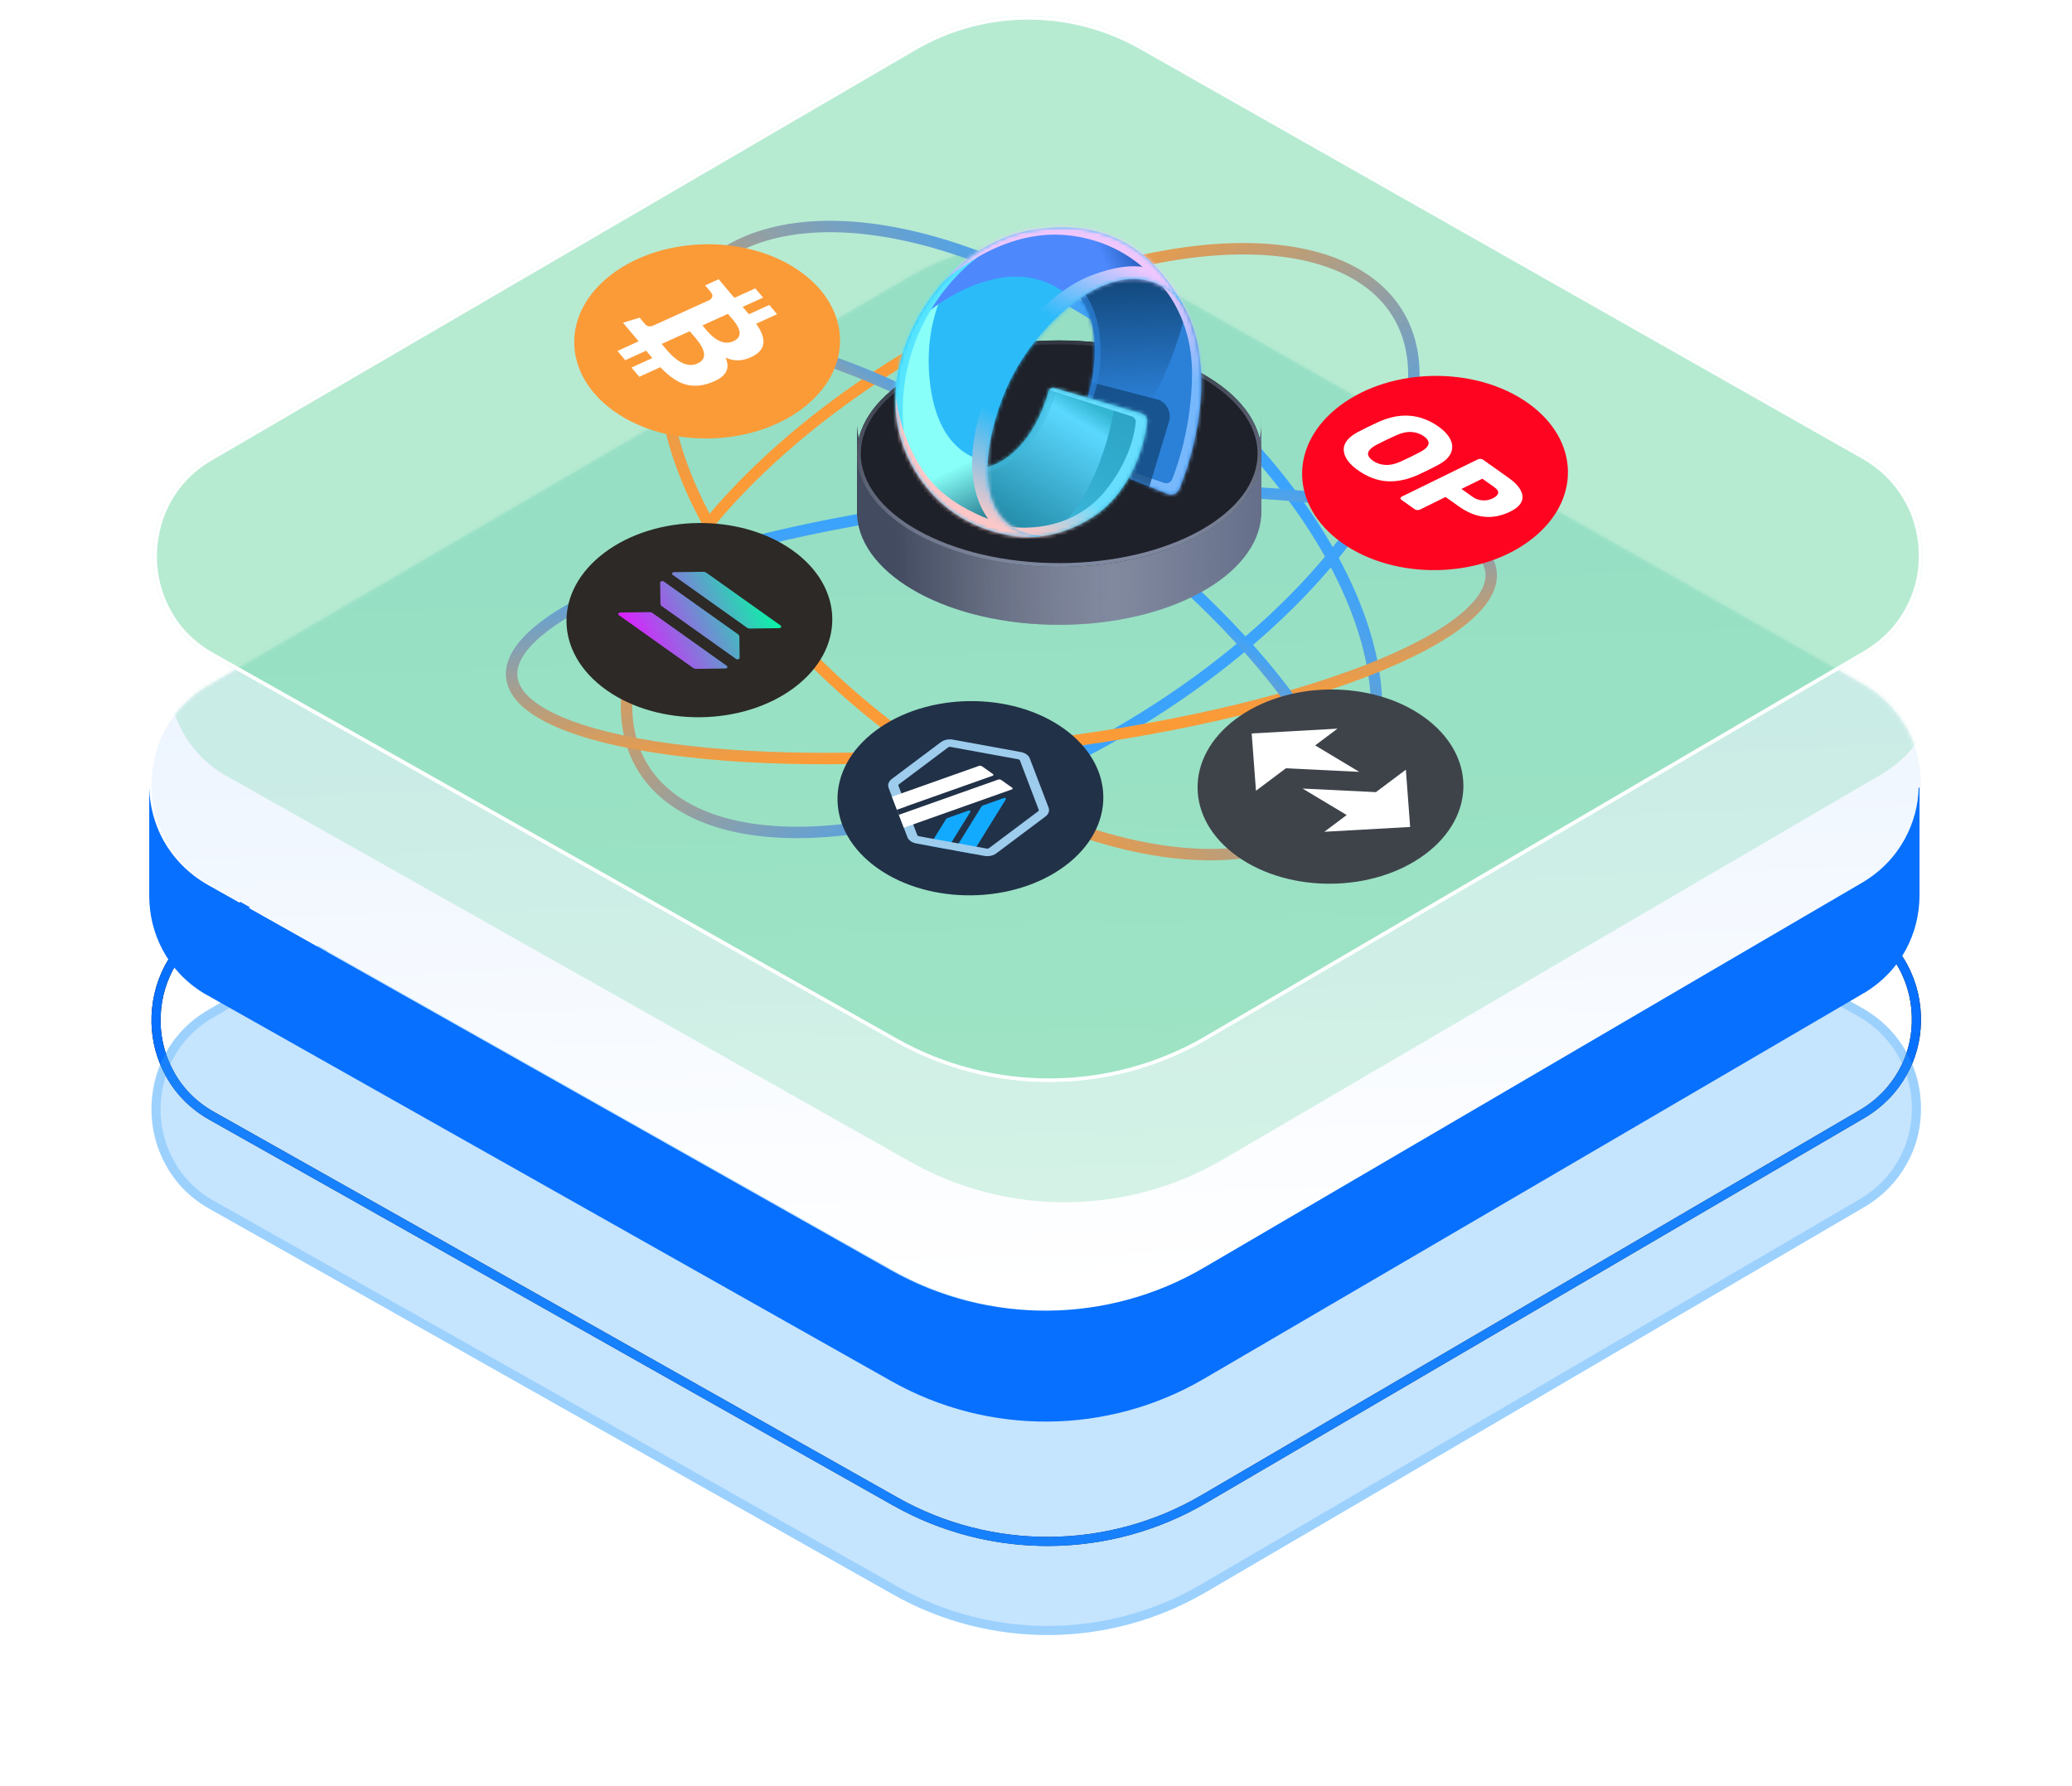
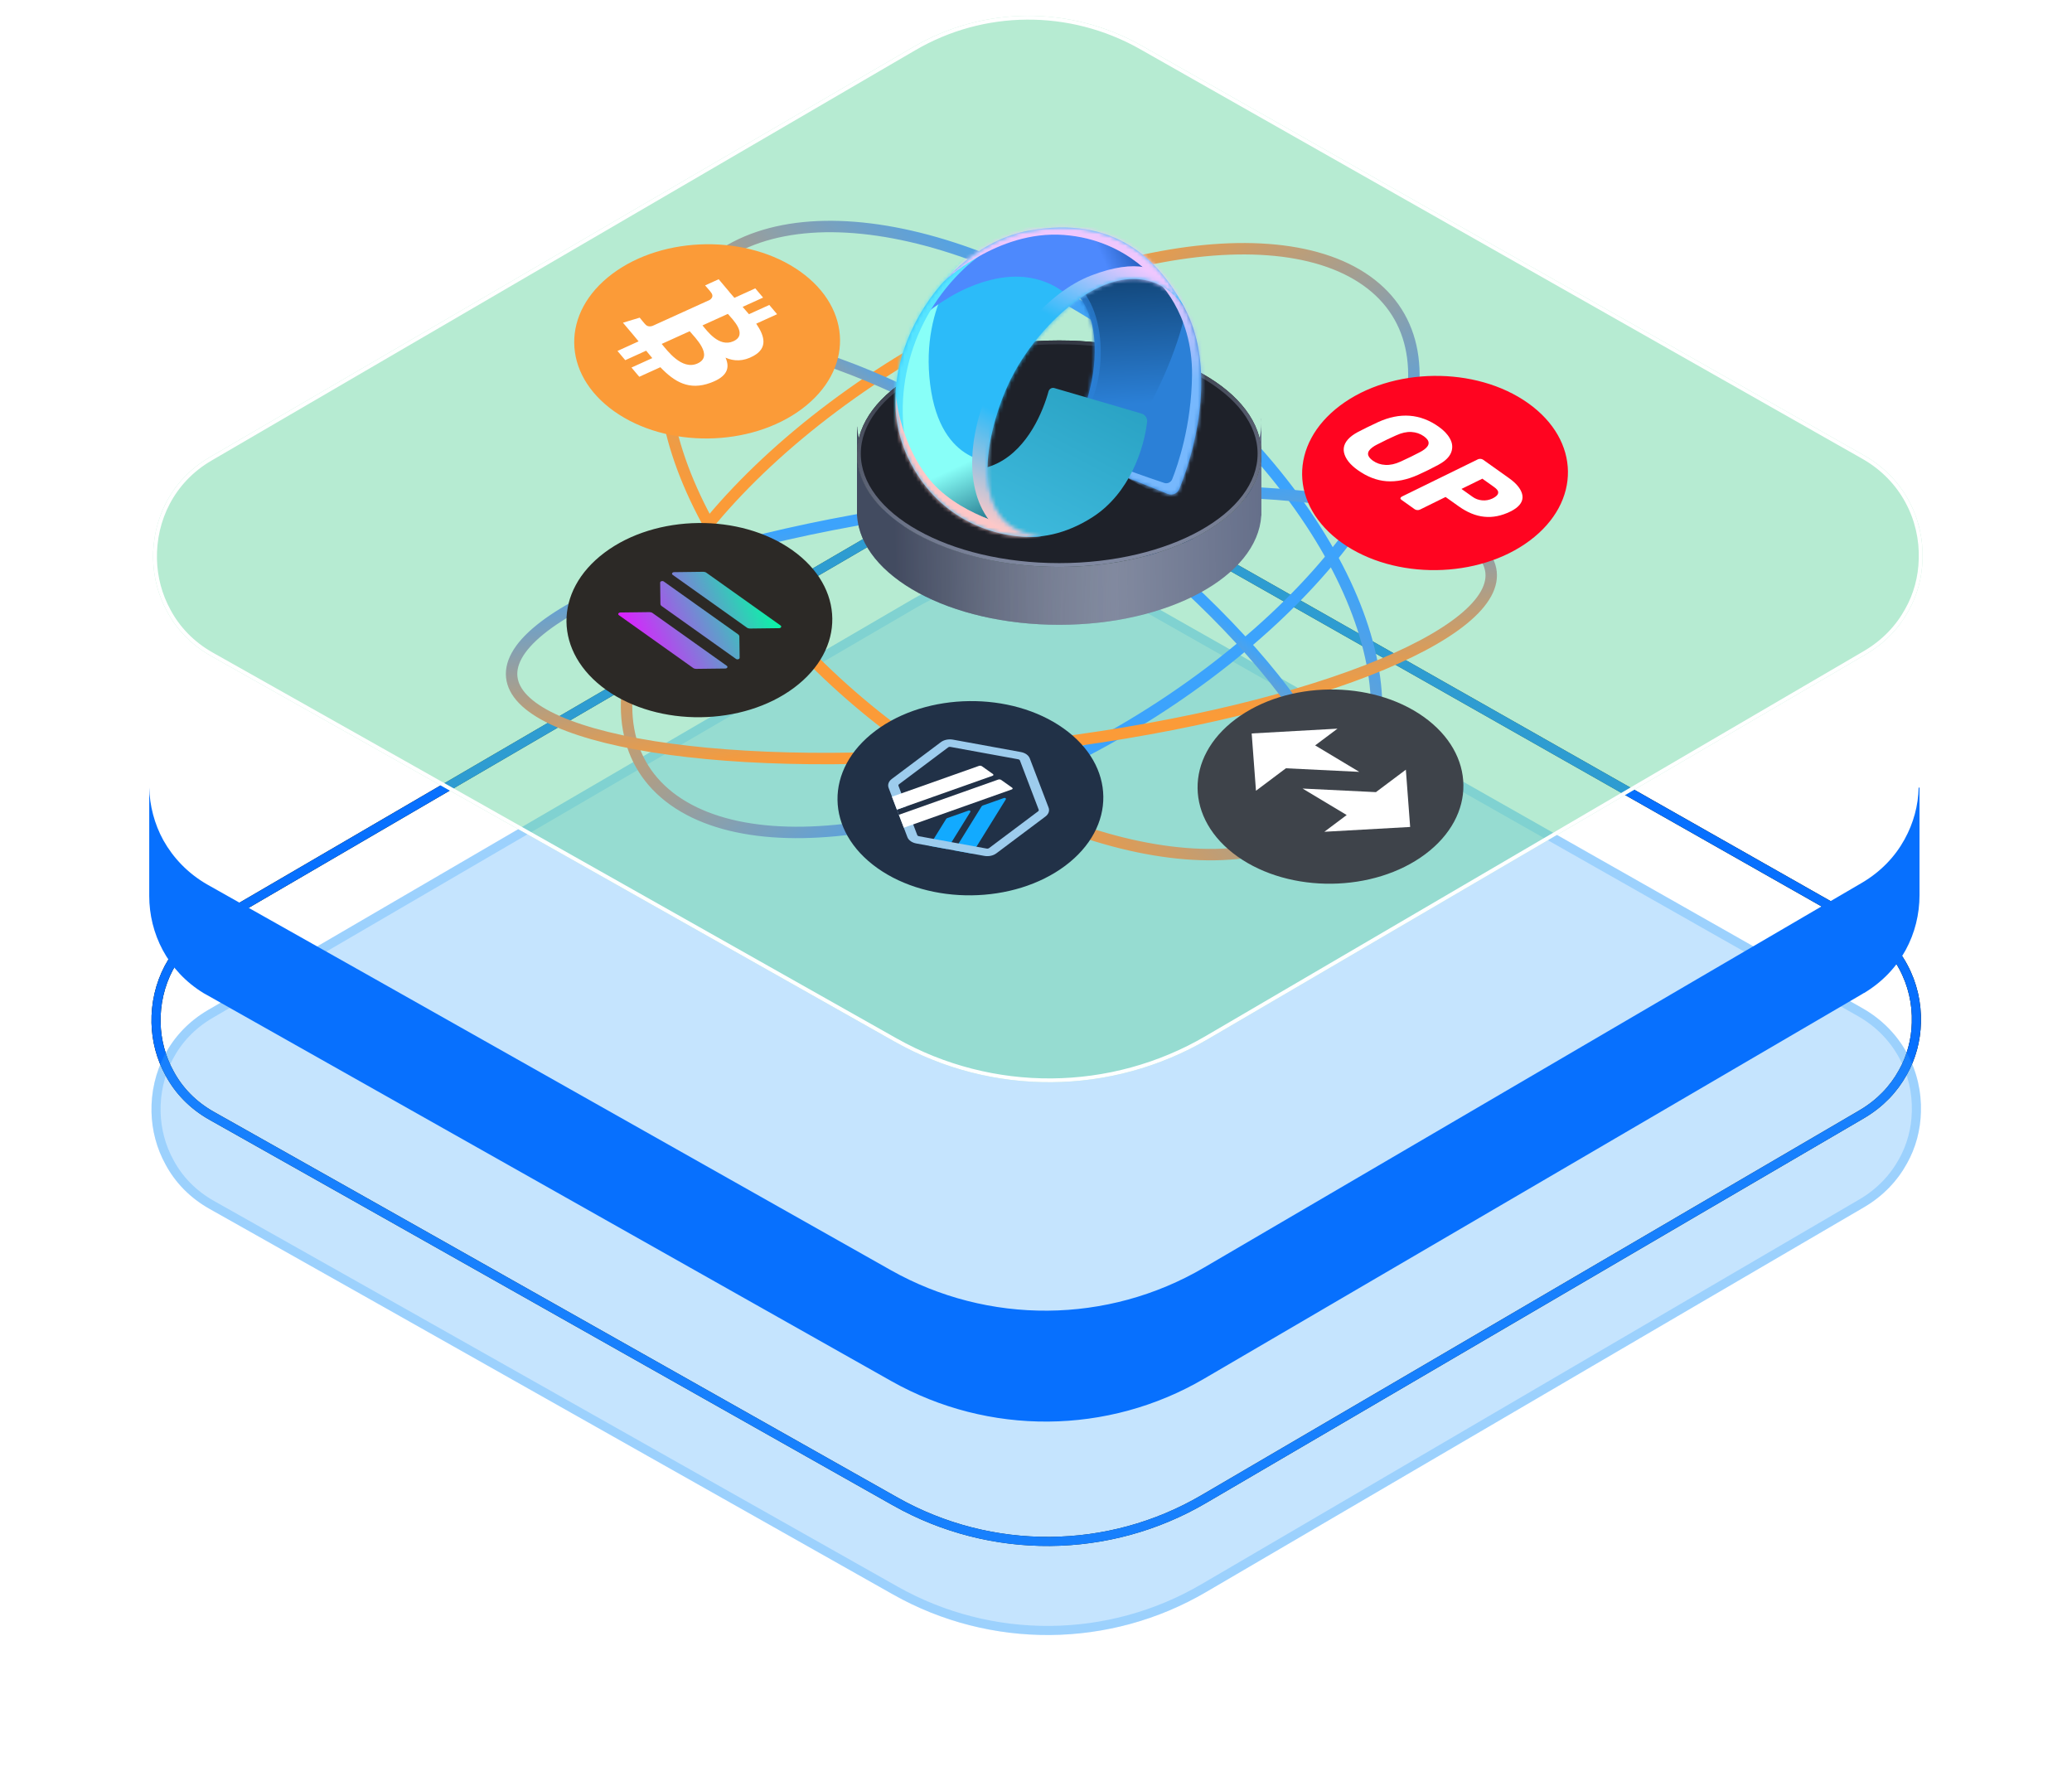
<svg xmlns="http://www.w3.org/2000/svg" width="544" height="469" viewBox="0 0 544 469" fill="none">
  <g filter="url(#filter0_f_327_2665)">
    <path d="M503.138 291.915L503.138 291.925C503.03 296.46 501.842 300.988 499.583 304.967L499.579 304.974L499.575 304.981C497.206 309.29 493.648 313.069 488.885 315.883C488.885 315.884 488.884 315.884 488.884 315.884L444.255 341.965L444.254 341.965L316.084 416.955L316.083 416.956C291.155 431.581 260.241 431.803 235.089 417.621C235.089 417.621 235.089 417.62 235.089 417.62L99.837 341.281L99.836 341.281L55.54 316.322C50.565 313.51 46.904 309.627 44.537 305.217L44.534 305.211L44.53 305.204C42.265 301.106 41.077 296.574 40.969 291.926C40.753 281.971 45.399 271.945 55.216 266.228L55.217 266.227L239.938 158.52L239.94 158.519C258.008 147.943 280.265 147.829 298.562 158.079C298.563 158.08 298.564 158.08 298.565 158.08L488.451 265.784C488.451 265.784 488.451 265.784 488.452 265.784C498.498 271.51 503.462 281.761 503.138 291.915Z" stroke="#3CA3FC" stroke-opacity="0.3" stroke-width="2.39" />
  </g>
  <path d="M503.138 268.536L503.138 268.546C503.03 273.081 501.842 277.609 499.583 281.589L499.579 281.595L499.575 281.602C497.206 285.911 493.648 289.69 488.885 292.504C488.885 292.505 488.884 292.505 488.884 292.505L444.255 318.586L444.254 318.586L316.084 393.576L316.083 393.577C291.155 408.202 260.241 408.424 235.089 394.242C235.089 394.242 235.089 394.242 235.089 394.241L99.837 317.902L99.836 317.902L55.54 292.943C50.565 290.131 46.904 286.248 44.537 281.838L44.534 281.832L44.53 281.825C42.265 277.727 41.077 273.195 40.969 268.547C40.753 258.593 45.399 248.566 55.216 242.849L55.217 242.849L239.938 135.141L239.94 135.14C258.008 124.564 280.265 124.45 298.562 134.7C298.563 134.701 298.564 134.701 298.565 134.702L488.451 242.405C488.451 242.405 488.451 242.405 488.452 242.405C498.498 248.131 503.462 258.382 503.138 268.536Z" stroke="black" stroke-width="2.39" />
  <path d="M503.138 268.536L503.138 268.546C503.03 273.081 501.842 277.609 499.583 281.589L499.579 281.595L499.575 281.602C497.206 285.911 493.648 289.69 488.885 292.504C488.885 292.505 488.884 292.505 488.884 292.505L444.255 318.586L444.254 318.586L316.084 393.576L316.083 393.577C291.155 408.202 260.241 408.424 235.089 394.242C235.089 394.242 235.089 394.242 235.089 394.241L99.837 317.902L99.836 317.902L55.54 292.943C50.565 290.131 46.904 286.248 44.537 281.838L44.534 281.832L44.53 281.825C42.265 277.727 41.077 273.195 40.969 268.547C40.753 258.593 45.399 248.566 55.216 242.849L55.217 242.849L239.938 135.141L239.94 135.14C258.008 124.564 280.265 124.45 298.562 134.7C298.563 134.701 298.564 134.701 298.565 134.702L488.451 242.405C488.451 242.405 488.451 242.405 488.452 242.405C498.498 248.131 503.462 258.382 503.138 268.536Z" stroke="#0770FE" stroke-width="2.39" />
  <g style="mix-blend-mode:multiply" filter="url(#filter1_f_327_2665)">
    <path d="M504.333 291.953C504.22 296.675 502.984 301.397 500.623 305.557C498.149 310.054 494.439 313.989 489.492 316.913L444.858 342.996L316.688 417.987C291.391 432.827 260.023 433.052 234.502 418.661L99.249 342.322L54.952 317.362C49.78 314.439 45.958 310.392 43.484 305.782C41.123 301.51 39.886 296.788 39.774 291.953C39.549 281.61 44.384 271.154 54.615 265.195L239.336 157.488C257.775 146.694 280.486 146.582 299.149 157.038L489.042 264.745C499.498 270.704 504.67 281.385 504.333 291.953Z" fill="#3CA3FC" fill-opacity="0.3" />
  </g>
-   <path d="M504.333 206.795C504.22 211.517 502.984 216.239 500.623 220.399C498.149 224.896 494.439 228.831 489.492 231.754L444.858 257.838L316.688 332.829C291.391 347.669 260.023 347.894 234.502 333.503L99.249 257.163L54.952 232.204C49.78 229.281 45.958 225.234 43.484 220.624C41.123 216.352 39.886 211.63 39.774 206.795C39.549 196.452 44.384 185.996 54.615 180.037L239.336 72.329C257.775 61.536 280.486 61.424 299.149 71.88L489.042 179.587C499.498 185.546 504.67 196.227 504.333 206.795Z" fill="url(#paint0_linear_327_2665)" />
  <path d="M503.965 206.795V235.015C503.965 245.021 499.131 254.915 489.349 260.761C489.349 260.761 489.124 260.761 489.124 260.874L316.208 361.948C290.911 376.788 259.543 377.013 234.022 362.622L54.472 261.323C54.135 261.098 53.797 260.986 53.46 260.761C43.904 254.915 39.182 245.021 39.182 235.24V206.795C39.294 211.517 40.531 216.351 42.892 220.624C45.478 225.233 49.3 229.281 54.36 232.204L98.657 257.163L233.909 333.503C259.431 347.894 290.799 347.669 316.095 332.828L444.265 257.838L488.9 231.754C493.846 228.831 497.557 224.896 500.03 220.399C502.391 216.127 503.628 211.517 503.74 206.795H503.965Z" fill="#0770FE" />
  <mask id="mask0_327_2665" style="mask-type:alpha" maskUnits="userSpaceOnUse" x="39" y="64" width="466" height="281">
-     <path d="M504.333 206.795C504.22 211.517 502.984 216.239 500.623 220.399C498.149 224.896 494.439 228.831 489.492 231.754L444.858 257.838L316.688 332.829C291.391 347.669 260.023 347.894 234.502 333.503L99.249 257.163L54.952 232.204C49.78 229.281 45.958 225.234 43.484 220.624C41.123 216.352 39.886 211.63 39.774 206.795C39.549 196.452 44.384 185.996 54.615 180.037L239.336 72.329C257.775 61.536 280.486 61.424 299.149 71.88L489.042 179.587C499.498 185.546 504.67 196.227 504.333 206.795Z" fill="url(#paint1_linear_327_2665)" />
-   </mask>
+     </mask>
  <g mask="url(#mask0_327_2665)">
    <g filter="url(#filter2_f_327_2665)">
      <path d="M508.83 178.326C508.718 183.048 507.481 187.77 505.12 191.93C502.647 196.427 498.936 200.363 493.99 203.286L449.355 229.369L321.185 304.36C295.889 319.2 264.521 319.425 239 305.034L103.747 228.695L59.45 203.735C54.278 200.812 50.455 196.765 47.982 192.155C45.621 187.883 44.384 183.161 44.272 178.326C44.047 167.983 48.881 157.527 59.112 151.568L243.834 43.861C262.272 33.068 284.983 32.955 303.646 43.411L493.54 151.118C503.996 157.077 509.168 167.758 508.83 178.326Z" fill="#5FD39C" fill-opacity="0.25" />
    </g>
  </g>
  <path d="M504.764 146.813C504.652 151.535 503.415 156.257 501.054 160.417C498.581 164.914 494.871 168.849 489.924 171.772L445.289 197.856L317.12 272.846C291.823 287.687 260.455 287.912 234.934 273.521L99.681 197.181L55.384 172.222C50.212 169.299 46.389 165.251 43.916 160.641C41.555 156.369 40.318 151.647 40.206 146.813C39.981 136.469 44.815 126.013 55.046 120.054L239.768 12.347C258.206 1.554 280.917 1.441 299.581 11.897L489.474 119.605C499.93 125.563 505.102 136.244 504.764 146.813Z" fill="#5FD39C" fill-opacity="0.45" />
  <path d="M504.265 146.797L504.264 146.801C504.154 151.445 502.938 156.085 500.619 160.17L500.616 160.176C498.186 164.594 494.54 168.463 489.67 171.341C489.67 171.341 489.67 171.341 489.669 171.342L445.037 197.424L445.037 197.424L316.867 272.415L316.867 272.415C291.724 287.165 260.546 287.389 235.179 273.085L99.927 196.746L99.926 196.745L55.63 171.786C50.54 168.91 46.785 164.931 44.356 160.405L44.353 160.4C42.033 156.2 40.816 151.557 40.706 146.801C40.484 136.62 45.24 126.344 55.298 120.487L55.298 120.486L240.02 12.779L240.021 12.778C258.304 2.076 280.826 1.963 299.336 12.334L489.226 120.039C499.511 125.9 504.596 136.402 504.265 146.797Z" stroke="white" />
  <path d="M176.918 210.141C163.654 200.709 161.206 184.593 168.681 165.775C176.133 147.013 193.352 125.897 218.638 106.932C243.924 87.968 272.37 74.835 297.854 68.895C323.413 62.938 345.539 64.296 358.802 73.728C372.065 83.159 374.514 99.276 367.039 118.094C359.587 136.856 342.368 157.972 317.082 176.937C291.796 195.901 263.35 209.033 237.866 214.973C212.307 220.931 190.181 219.573 176.918 210.141Z" stroke="url(#paint2_linear_327_2665)" stroke-width="3" />
  <path d="M342.615 219.013C327.42 226.92 305.256 225.906 281.319 217.297C257.454 208.714 232.254 192.708 211.469 171.276C190.683 149.844 178.346 127.144 175.138 107.811C171.92 88.421 177.909 72.756 193.104 64.849C208.299 56.941 230.463 57.956 254.4 66.564C278.265 75.148 303.465 91.154 324.25 112.586C345.035 134.018 357.373 156.717 360.581 176.05C363.799 195.441 357.81 211.106 342.615 219.013Z" stroke="url(#paint3_linear_327_2665)" stroke-width="3" />
  <path d="M391.367 149.494C392.187 153.578 389.773 158.008 384.165 162.592C378.566 167.168 369.95 171.749 358.878 176.054C336.749 184.659 305.158 192.026 269.359 196.069C233.56 200.112 200.477 200.049 175.951 196.714C163.679 195.045 153.646 192.57 146.498 189.433C139.338 186.291 135.291 182.591 134.471 178.507C133.651 174.423 136.065 169.992 141.673 165.409C147.272 160.832 155.888 156.251 166.96 151.946C189.088 143.342 220.679 135.974 256.478 131.931C292.277 127.888 325.361 127.951 349.887 131.287C362.159 132.955 372.192 135.431 379.34 138.567C386.5 141.709 390.546 145.409 391.367 149.494Z" stroke="url(#paint4_linear_327_2665)" stroke-width="3" />
  <path d="M347.412 230.248C365.785 217.976 342.198 177.242 294.729 139.264C247.26 101.287 193.885 80.448 175.511 92.719" stroke="url(#paint5_linear_327_2665)" stroke-width="3" />
  <circle cx="30.557" cy="30.557" r="30.557" transform="matrix(0.815 0.58 -0.8 0.6 376.307 88.133)" fill="#FF0420" />
  <path d="M356.457 123.414C354.42 121.965 353.221 120.426 352.862 118.798C352.529 117.169 353.256 115.684 355.014 114.365C355.39 114.084 355.874 113.78 356.493 113.436C357.921 112.685 359.685 111.822 361.8 110.835C367.581 108.198 372.898 108.606 377.74 112.048C379.053 112.982 380.028 113.989 380.624 115.06C381.247 116.112 381.423 117.178 381.166 118.251C380.922 119.313 380.216 120.282 379.048 121.158C378.699 121.42 378.215 121.723 377.596 122.067C375.846 123 374.081 123.884 372.303 124.678C369.405 125.972 366.648 126.541 364.03 126.347C361.439 126.152 358.919 125.165 356.457 123.414ZM360.451 120.958C361.409 121.639 362.497 122.001 363.718 122.065C364.952 122.138 366.29 121.854 367.732 121.192C369.713 120.286 371.383 119.473 372.769 118.733C373.187 118.52 373.59 118.277 373.966 117.995C375.497 116.848 375.455 115.7 373.828 114.543C372.87 113.862 371.768 113.49 370.534 113.416C369.313 113.353 367.989 113.647 366.547 114.308C365.105 114.93 363.434 115.743 361.482 116.748C361.078 116.951 360.688 117.184 360.312 117.466C358.741 118.624 358.81 119.791 360.451 120.958Z" fill="white" />
  <path d="M367.941 131.226C367.749 131.09 367.666 130.952 367.677 130.784C367.73 130.625 367.85 130.495 368.052 130.383L387.972 120.618C388.187 120.497 388.431 120.454 388.716 120.48C388.987 120.497 389.205 120.573 389.383 120.7L396.207 125.552C398.108 126.904 399.236 128.276 399.62 129.666C400.004 131.077 399.478 132.331 398.014 133.428C397.598 133.74 397.1 134.034 396.548 134.308C394.191 135.456 391.906 135.911 389.667 135.672C387.455 135.453 385.235 134.541 382.992 132.946L379.532 130.485L372.838 133.787C372.609 133.899 372.38 133.951 372.095 133.925C371.823 133.909 371.606 133.832 371.428 133.706L367.941 131.226ZM386.647 130.464C387.372 130.98 388.175 131.276 389.098 131.364C390.034 131.461 390.94 131.301 391.843 130.883C392.179 130.711 392.462 130.539 392.677 130.378C393.16 130.016 393.385 129.627 393.353 129.231C393.335 128.825 392.963 128.365 392.265 127.869L389.188 125.681L383.707 128.373L386.647 130.464Z" fill="white" />
  <circle cx="30.557" cy="30.557" r="30.557" transform="matrix(0.815 0.58 -0.8 0.6 185.198 53.57)" fill="#FB9B38" />
  <path d="M197.856 93.435C201.575 91.364 200.808 88.284 198.544 84.983L204.025 82.494L201.979 80.069L196.642 82.494C196.104 81.856 195.537 81.213 194.973 80.573L200.346 78.134L198.301 75.711L192.82 78.199C192.362 77.681 191.914 77.171 191.489 76.669L191.506 76.661L188.686 73.316L185.123 74.935C185.123 74.935 186.68 76.704 186.61 76.695C187.438 77.677 186.924 78.353 186.325 78.754L180.081 81.59C180.137 81.658 180.208 81.748 180.274 81.857C180.205 81.776 180.133 81.69 180.057 81.601L171.308 85.574C170.846 85.724 170.015 85.85 169.434 85.165C169.423 85.213 167.947 83.403 167.947 83.403L163.556 84.731L166.219 87.885C166.713 88.473 167.187 89.057 167.661 89.626L162.118 92.145L164.161 94.567L169.647 92.076C170.189 92.75 170.725 93.396 171.256 94.024L165.795 96.503L167.841 98.927L173.376 96.415C177.138 100.344 180.959 102.555 186.525 100.517C191.008 98.876 191.678 96.567 190.49 93.906C192.661 94.865 195.138 94.955 197.857 93.436L197.856 93.435L197.856 93.435ZM183.139 95.427C178.997 97.31 175.118 91.942 173.729 90.299L181.075 86.964C182.462 88.608 187.46 93.465 183.139 95.427L183.139 95.427ZM192.551 89.593C188.781 91.304 185.593 86.805 184.438 85.437L191.1 82.411C192.255 83.78 196.482 87.807 192.551 89.593L192.551 89.593Z" fill="white" />
  <circle cx="30.557" cy="30.557" r="30.557" transform="matrix(0.815 0.58 -0.8 0.6 254.323 173.521)" fill="#213147" />
  <path d="M247.572 195.969L235.645 204.914C234.888 205.482 234.593 206.304 234.893 207.065L239.446 219.011C239.733 219.773 240.562 220.362 241.612 220.551L258.092 223.562C259.142 223.751 260.26 223.524 261.017 222.957L272.944 214.011C273.7 213.444 273.996 212.622 273.702 211.855L269.142 199.904C268.856 199.142 268.026 198.552 266.976 198.364L250.496 195.353C249.453 195.169 248.336 195.396 247.572 195.969Z" fill="#213147" />
  <path d="M254.281 212.826L248.74 214.782C248.588 214.832 248.459 214.929 248.395 215.042L244.024 222.084L248.706 222.939L254.766 213.159C254.901 212.94 254.585 212.715 254.281 212.826Z" fill="#12AAFF" />
  <path d="M264.08 209.865C264.223 209.64 263.907 209.415 263.596 209.52L258.055 211.477C257.895 211.532 257.773 211.624 257.709 211.736L250.558 223.278L255.24 224.132L264.08 209.865Z" fill="#12AAFF" />
  <path d="M267.623 199.466C267.696 199.518 267.748 199.587 267.778 199.661L272.707 212.59C272.767 212.738 272.711 212.898 272.56 213.012L259.66 222.687C259.509 222.8 259.291 222.846 259.087 222.806L241.25 219.557C241.148 219.537 241.053 219.501 240.98 219.449C240.906 219.396 240.854 219.328 240.824 219.254L235.895 206.325C235.835 206.177 235.891 206.016 236.043 205.903L248.95 196.222C249.101 196.109 249.319 196.064 249.523 196.104L267.352 199.358C267.454 199.378 267.55 199.414 267.623 199.466ZM269.504 198.055C269.1 197.768 268.581 197.557 268.019 197.453L250.19 194.198C249.06 193.995 247.848 194.239 247.026 194.855L234.126 204.53C233.305 205.146 232.989 206.037 233.305 206.862L238.234 219.792C238.385 220.204 238.688 220.567 239.099 220.859C239.51 221.152 240.022 221.358 240.583 221.462L258.413 224.717C259.55 224.925 260.755 224.676 261.583 224.055L274.483 214.38C275.305 213.763 275.621 212.872 275.305 212.047L270.369 199.123C270.203 198.711 269.908 198.343 269.504 198.055Z" fill="#9DCCED" />
  <path d="M235.48 212.581L239.34 211.219L239.725 213.999L235.999 213.929L235.48 212.581Z" fill="#213147" />
  <path d="M260.708 203.245L257.823 201.193C257.61 201.042 257.282 200.998 257.007 201.097L234.178 209.187L235.473 212.582L260.619 203.677C260.844 203.594 260.892 203.376 260.708 203.245Z" fill="white" />
  <path d="M265.759 206.837L262.874 204.785C262.661 204.634 262.333 204.59 262.058 204.689L235.998 213.926L237.293 217.321L265.662 207.263C265.894 207.186 265.935 206.962 265.759 206.837Z" fill="white" />
  <circle cx="30.557" cy="30.557" r="30.557" transform="matrix(0.815 0.58 -0.8 0.6 183.166 126.762)" fill="#2C2926" />
  <path d="M170.517 160.717C170.805 160.713 171.098 160.794 171.314 160.947L190.821 174.819C191.177 175.072 190.932 175.516 190.431 175.522L182.787 175.616C182.5 175.62 182.206 175.539 181.991 175.385L162.488 161.517C162.132 161.264 162.377 160.82 162.878 160.814L170.517 160.717Z" fill="url(#paint6_linear_327_2665)" />
  <path d="M184.636 150.127C184.933 150.13 185.222 150.208 185.433 150.357L204.94 164.229C205.296 164.482 205.051 164.926 204.55 164.933L196.911 165.029C196.624 165.033 196.33 164.952 196.115 164.799L176.607 150.927C176.251 150.674 176.496 150.23 176.998 150.224L184.636 150.127Z" fill="url(#paint7_linear_327_2665)" />
  <path d="M194.116 167.121C194.113 166.911 193.994 166.699 193.779 166.545L174.276 152.677C173.92 152.424 173.319 152.614 173.324 152.98L173.395 158.559C173.397 158.77 173.516 158.982 173.732 159.135L193.239 173.007C193.595 173.26 194.196 173.069 194.191 172.703L194.116 167.121Z" fill="url(#paint8_linear_327_2665)" />
  <circle cx="30.557" cy="30.557" r="30.557" transform="matrix(0.815 0.58 -0.8 0.6 348.861 170.473)" fill="#3E434A" />
  <path d="M356.872 202.658L345.291 195.71L351.155 191.313L328.627 192.572L329.754 207.614L337.614 201.718L356.872 202.658Z" fill="white" />
  <path d="M341.988 207.04L353.571 213.99L347.707 218.387L370.233 217.126L369.106 202.085L361.246 207.981L341.988 207.04Z" fill="white" />
  <path fill-rule="evenodd" clip-rule="evenodd" d="M331.181 119.103V110.972C331.18 112.351 331.01 113.708 330.685 115.037C331.01 116.367 331.18 117.724 331.181 119.103ZM225.496 115.037C225.253 114.045 225.097 113.037 225.033 112.015L225 112.018V135.378L225.034 135.392C226.046 151.313 249.413 164.047 278.09 164.047C306.768 164.047 330.135 151.313 331.147 135.392L331.181 135.378V134.332L331.181 134.316L331.181 134.3V119.135C331.165 135.548 307.402 148.85 278.09 148.85C248.769 148.85 225 135.539 225 119.119C225 117.735 225.169 116.372 225.496 115.037ZM331.181 109.895V110.939C331.18 110.59 331.169 110.241 331.148 109.895H331.181Z" fill="#636D88" />
  <path fill-rule="evenodd" clip-rule="evenodd" d="M331.181 119.103V110.972C331.18 112.351 331.01 113.708 330.685 115.037C331.01 116.367 331.18 117.724 331.181 119.103ZM225.496 115.037C225.253 114.045 225.097 113.037 225.033 112.015L225 112.018V135.378L225.034 135.392C226.046 151.313 249.413 164.047 278.09 164.047C306.768 164.047 330.135 151.313 331.147 135.392L331.181 135.378V134.332L331.181 134.316L331.181 134.3V119.135C331.165 135.548 307.402 148.85 278.09 148.85C248.769 148.85 225 135.539 225 119.119C225 117.735 225.169 116.372 225.496 115.037ZM331.181 109.895V110.939C331.18 110.59 331.169 110.241 331.148 109.895H331.181Z" fill="url(#paint9_linear_327_2665)" fill-opacity="0.3" />
  <path fill-rule="evenodd" clip-rule="evenodd" d="M331.181 119.103V110.972C331.18 112.351 331.01 113.708 330.685 115.037C331.01 116.367 331.18 117.724 331.181 119.103ZM225.496 115.037C225.253 114.045 225.097 113.037 225.033 112.015L225 112.018V135.378L225.034 135.392C226.046 151.313 249.413 164.047 278.09 164.047C306.768 164.047 330.135 151.313 331.147 135.392L331.181 135.378V134.332L331.181 134.316L331.181 134.3V119.135C331.165 135.548 307.402 148.85 278.09 148.85C248.769 148.85 225 135.539 225 119.119C225 117.735 225.169 116.372 225.496 115.037ZM331.181 109.895V110.939C331.18 110.59 331.169 110.241 331.148 109.895H331.181Z" fill="url(#paint10_linear_327_2665)" />
  <ellipse cx="278.09" cy="119.119" rx="53.09" ry="29.731" fill="#1E2129" />
  <path d="M330.681 119.119C330.681 127.067 324.923 134.366 315.387 139.706C305.867 145.037 292.682 148.35 278.09 148.35C263.499 148.35 250.314 145.037 240.794 139.706C231.258 134.366 225.5 127.067 225.5 119.119C225.5 111.171 231.258 103.873 240.794 98.533C250.314 93.202 263.499 89.889 278.09 89.889C292.682 89.889 305.867 93.202 315.387 98.533C324.923 103.873 330.681 111.171 330.681 119.119Z" stroke="url(#paint11_linear_327_2665)" />
  <path d="M281.494 119.583L306.615 129.689C307.777 130.156 309.143 129.581 309.627 128.384C315.103 114.828 318.31 95.95 311.629 82.045C305.366 69.01 290.517 66.333 285.304 67.44L275.823 73.246C279.468 73.671 286.886 77.702 287.401 90.426C287.834 101.106 283.653 110.779 280.477 116.009C279.685 117.313 280.127 119.033 281.494 119.583Z" fill="#2B80D7" />
  <mask id="mask1_327_2665" style="mask-type:alpha" maskUnits="userSpaceOnUse" x="275" y="67" width="41" height="63">
    <path d="M281.493 119.583L306.614 129.689C307.776 130.156 309.143 129.581 309.626 128.384C315.102 114.828 318.309 95.95 311.628 82.045C305.365 69.01 290.516 66.333 285.303 67.44L275.822 73.246C279.467 73.671 286.885 77.702 287.4 90.426C287.833 101.106 283.652 110.779 280.476 116.009C279.684 117.313 280.126 119.033 281.493 119.583Z" fill="#DEA00D" />
  </mask>
  <g mask="url(#mask1_327_2665)">
    <g filter="url(#filter3_f_327_2665)">
      <path d="M289.268 123.167C301.952 113.114 318.431 74.252 309.604 67.367C306.362 64.838 277.321 67.396 274.681 65.521L276.864 68.518C276.864 68.518 285.6 78.572 285.404 95.273C285.283 105.53 281.819 116.353 279.637 121.676C279.28 122.546 262.056 115.29 261.75 115.961C260.879 117.868 277.771 125.016 277.771 125.016L288.499 123.49C288.781 123.45 289.041 123.346 289.268 123.167Z" fill="url(#paint12_linear_327_2665)" />
    </g>
    <g filter="url(#filter4_f_327_2665)">
      <path d="M310.01 131.91C322.431 121.693 333.575 92.808 324.427 77.691C322.296 74.169 306.701 64.714 304.061 62.839L303.479 73.316C303.479 73.316 313.162 81.795 312.965 98.528C312.808 111.81 309.231 122.125 307.762 125.815C307.427 126.657 306.505 127.076 305.667 126.797C301.472 125.397 289.796 121.413 290.179 120.574C289.309 122.481 306.077 131.061 306.077 131.061L308.351 132.12C308.889 132.37 309.533 132.302 310.01 131.91Z" fill="url(#paint13_linear_327_2665)" />
    </g>
    <g opacity="0.8" filter="url(#filter5_f_327_2665)">
-       <rect width="31.774" height="26.595" rx="4.607" transform="matrix(0.957 0.249 -0.292 0.968 277.907 98.131)" fill="#13497E" />
-     </g>
+       </g>
    <g opacity="0.7" filter="url(#filter6_f_327_2665)">
      <path d="M280.681 113.596C290.8 105.865 291.894 83.035 282.845 74.859C280.518 72.756 277.064 70.561 274.838 69.197L276.676 71.392C276.676 71.392 284.033 78.743 283.828 91.06C283.702 98.624 280.751 106.629 278.895 110.569C278.591 111.214 264.055 105.985 263.794 106.482C263.055 107.894 277.31 113.045 277.31 113.045L279.183 113.792C279.674 113.987 280.245 113.928 280.681 113.596Z" fill="#2B80D7" />
    </g>
  </g>
  <path d="M299.667 108.572L276.804 101.885C276.159 101.697 275.469 102.107 275.287 102.769C273.863 107.952 269.973 117.543 262.049 121.546C251.701 126.774 248.045 116.84 252.919 129.377C257.793 141.914 273.06 144.599 286.779 135.823C296.802 129.411 300.412 117.386 301.169 110.779C301.286 109.756 300.64 108.857 299.667 108.572Z" fill="url(#paint14_linear_327_2665)" />
  <mask id="mask2_327_2665" style="mask-type:alpha" maskUnits="userSpaceOnUse" x="250" y="101" width="52" height="40">
-     <path d="M299.668 108.572L276.805 101.885C276.16 101.697 275.47 102.107 275.288 102.769C273.864 107.952 269.974 117.543 262.05 121.546C251.702 126.774 248.046 116.84 252.92 129.377C257.794 141.914 273.061 144.599 286.78 135.823C296.803 129.411 300.413 117.386 301.17 110.779C301.287 109.756 300.641 108.857 299.668 108.572Z" fill="url(#paint15_radial_327_2665)" />
-   </mask>
+     </mask>
  <g mask="url(#mask2_327_2665)">
    <g filter="url(#filter7_f_327_2665)">
      <path d="M265.25 144.811C287.082 143.375 295.332 103.436 292.591 97.109C292.453 96.79 292.147 96.607 291.808 96.524L251.029 86.532L275.905 95.039C276.157 95.126 276.308 95.371 276.26 95.638C275.854 97.894 273.756 108.098 267.973 114.851C261.439 122.481 247.659 125.002 241.931 124.036C238.896 124.231 237.161 123.309 237.161 123.309C244.158 127.322 254.476 145.519 265.25 144.811Z" fill="url(#paint16_linear_327_2665)" />
    </g>
    <g opacity="0.4" filter="url(#filter8_f_327_2665)">
      <path d="M267.225 119.933C275.98 113.354 282.104 90.142 280.132 84.068C279.967 83.558 279.455 83.307 278.91 83.319L255.105 83.824L275.99 92.585C276.217 92.68 276.351 92.906 276.314 93.154C275.997 95.32 274.28 105.584 269.421 112.316C263.965 119.875 252.411 122.25 247.601 121.223C245.056 121.386 243.763 122.499 243.763 122.499C249.649 126.585 259.483 125.752 267.225 119.933Z" fill="#3EBADD" />
    </g>
    <g filter="url(#filter9_f_327_2665)">
      <path d="M287.516 137.702C298.074 130.947 306.937 105.98 304.514 100.103C304.344 99.689 303.916 99.485 303.462 99.46L275.095 97.919L274.543 102.086L297.124 109.324C297.8 109.54 298.247 110.157 298.178 110.874C297.908 113.668 296.597 121.004 290.23 128.832C282.117 138.806 270.083 139.15 264.356 138.184C261.321 138.379 260.574 138.432 260.574 138.432C267.167 142.602 278.264 143.62 287.516 137.702Z" fill="url(#paint17_linear_327_2665)" />
    </g>
  </g>
  <path d="M265.385 99.547C258.865 112.727 252.854 139.234 273.7 140.754C265.586 141.911 247.024 138.968 238.204 119.773C227.178 95.779 247.122 64.766 270.046 60.568C292.456 56.464 304.301 67.915 311.269 81.323C311.447 81.641 311.604 81.95 311.74 82.246C311.585 81.938 311.428 81.629 311.269 81.323C308.596 76.555 301.14 69.837 288.875 75.277C280.003 79.213 270.4 89.406 265.385 99.547Z" fill="#2CBBF9" />
  <mask id="mask3_327_2665" style="mask-type:alpha" maskUnits="userSpaceOnUse" x="235" y="59" width="77" height="82">
    <path d="M265.384 99.547C258.865 112.727 252.854 139.234 273.7 140.754C265.585 141.911 247.023 138.968 238.203 119.773C227.178 95.779 247.122 64.766 270.045 60.568C292.456 56.464 304.3 67.915 311.268 81.323C311.447 81.641 311.604 81.95 311.739 82.246C311.585 81.938 311.428 81.629 311.268 81.323C308.596 76.555 301.139 69.837 288.875 75.277C280.003 79.213 270.4 89.406 265.384 99.547Z" fill="#00CCC0" />
  </mask>
  <g mask="url(#mask3_327_2665)">
    <g filter="url(#filter10_f_327_2665)">
      <path d="M217.892 120.555C226.712 139.75 265.016 143.154 273.13 141.997C273.455 138.139 261.614 130.589 261.821 121.308C261.821 121.308 246.96 122.76 244.214 100.933C241.469 79.107 253.884 67.215 253.884 67.215C238.957 75.615 213.12 110.171 217.892 120.555Z" fill="url(#paint18_linear_327_2665)" />
      <path d="M311.74 82.247C350.236 48.175 283.802 45.261 260.878 49.459C251.336 51.206 226.714 78.055 236.855 88.246C236.855 88.246 246.883 76.235 261.392 73.207C275.901 70.18 282.866 80.187 282.866 80.187C284.616 78.987 289.272 78.382 291.006 77.613C304.088 71.809 311.066 80.936 311.74 82.247Z" fill="url(#paint19_linear_327_2665)" />
    </g>
    <g filter="url(#filter11_f_327_2665)">
      <path d="M239.217 122.252C215.667 116.432 225.845 65.722 249.158 57.028C270.133 49.205 272.092 59.202 275.819 59.574C276.301 59.527 276.563 59.519 276.563 59.519C276.304 59.582 276.058 59.597 275.819 59.574C273.031 59.843 262.867 61.414 253.334 70.331C238.997 83.744 233.547 104.038 239.217 122.252Z" fill="#56E5FF" />
    </g>
    <g filter="url(#filter12_f_327_2665)">
      <path d="M277.485 140.467C271.142 148.182 244.345 141.069 235.525 121.874C233.937 118.418 235.344 107.403 235.144 103.171C235.118 102.854 235.11 102.684 235.11 102.684C235.124 102.834 235.135 102.997 235.144 103.171C235.336 105.522 236.549 115.96 243.351 125.018C251.07 135.297 266.537 138.505 266.537 138.505C268.574 139.794 274.259 140.231 277.485 140.467Z" fill="#FDC7C7" />
    </g>
    <mask id="mask4_327_2665" style="mask-type:alpha" maskUnits="userSpaceOnUse" x="223" y="99" width="52" height="51">
      <rect width="53.301" height="18.715" transform="matrix(0.712 0.67 -0.703 0.741 236.973 99.863)" fill="url(#paint20_linear_327_2665)" />
    </mask>
    <g mask="url(#mask4_327_2665)">
      <path d="M277.486 140.465C271.144 148.18 244.347 141.067 235.527 121.872C233.939 118.416 235.346 107.401 235.145 103.169C235.119 102.852 235.112 102.682 235.112 102.682C235.126 102.832 235.137 102.995 235.145 103.169C235.337 105.52 236.55 115.958 243.352 125.016C251.071 135.295 266.538 138.503 266.538 138.503C268.576 139.792 274.261 140.23 277.486 140.465Z" fill="#FDC7C7" />
    </g>
    <g filter="url(#filter13_f_327_2665)">
      <path d="M313.422 83.172C314.866 70.67 292.259 52.93 269.336 57.128C261.042 58.647 253.847 67.111 247.659 74.047C247.659 74.047 261.748 60.389 279.287 61.686C296.825 62.982 304.917 75.365 304.917 75.365C308.614 77.252 310.421 83.678 313.422 83.172Z" fill="#EFC7FD" />
    </g>
    <mask id="mask5_327_2665" style="mask-type:alpha" maskUnits="userSpaceOnUse" x="245" y="56" width="66" height="27">
      <rect width="63.373" height="21.281" transform="matrix(0.993 0.082 -0.126 0.996 247.709 56.188)" fill="url(#paint21_linear_327_2665)" />
    </mask>
    <g mask="url(#mask5_327_2665)">
      <path d="M313.424 83.178C314.868 70.676 292.261 52.936 269.337 57.134C261.043 58.653 253.849 67.117 247.661 74.053C247.661 74.053 261.749 60.395 279.288 61.692C296.827 62.988 304.918 75.371 304.918 75.371C308.616 77.258 310.423 83.684 313.424 83.178Z" fill="#EFC7FD" />
    </g>
    <g filter="url(#filter14_f_327_2665)">
      <path d="M286.547 72.315C263.165 81.257 243.244 125.79 263.857 140.649C284.471 155.507 307.494 123.195 318.874 97.502C312.615 81.149 309.93 63.372 286.547 72.315Z" fill="url(#paint22_linear_327_2665)" />
    </g>
    <mask id="mask6_327_2665" style="mask-type:alpha" maskUnits="userSpaceOnUse" x="224" y="48" width="101" height="105">
      <rect width="68.579" height="81.811" transform="matrix(0.867 0.46 -0.5 0.887 265.414 48.666)" fill="url(#paint23_linear_327_2665)" />
    </mask>
    <g mask="url(#mask6_327_2665)">
      <path d="M286.546 72.315C263.164 81.257 243.243 125.79 263.856 140.649C284.469 155.507 307.493 123.195 318.872 97.502C312.614 81.149 309.928 63.372 286.546 72.315Z" fill="url(#paint24_linear_327_2665)" />
    </g>
  </g>
  <defs>
    <filter id="filter0_f_327_2665" x="33.467" y="142.993" width="477.182" height="292.596" filterUnits="userSpaceOnUse" color-interpolation-filters="sRGB">
      <feFlood flood-opacity="0" result="BackgroundImageFix" />
      <feBlend mode="normal" in="SourceGraphic" in2="BackgroundImageFix" result="shape" />
      <feGaussianBlur stdDeviation="3.15" result="effect1_foregroundBlur_327_2665" />
    </filter>
    <filter id="filter1_f_327_2665" x="0.635" y="110.161" width="542.845" height="358.26" filterUnits="userSpaceOnUse" color-interpolation-filters="sRGB">
      <feFlood flood-opacity="0" result="BackgroundImageFix" />
      <feBlend mode="normal" in="SourceGraphic" in2="BackgroundImageFix" result="shape" />
      <feGaussianBlur stdDeviation="19.566" result="effect1_foregroundBlur_327_2665" />
    </filter>
    <filter id="filter2_f_327_2665" x="4.664" y="-3.934" width="543.782" height="359.196" filterUnits="userSpaceOnUse" color-interpolation-filters="sRGB">
      <feFlood flood-opacity="0" result="BackgroundImageFix" />
      <feBlend mode="normal" in="SourceGraphic" in2="BackgroundImageFix" result="shape" />
      <feGaussianBlur stdDeviation="19.8" result="effect1_foregroundBlur_327_2665" />
    </filter>
    <filter id="filter3_f_327_2665" x="253.079" y="56.883" width="67.657" height="76.771" filterUnits="userSpaceOnUse" color-interpolation-filters="sRGB">
      <feFlood flood-opacity="0" result="BackgroundImageFix" />
      <feBlend mode="normal" in="SourceGraphic" in2="BackgroundImageFix" result="shape" />
      <feGaussianBlur stdDeviation="4.319" result="effect1_foregroundBlur_327_2665" />
    </filter>
    <filter id="filter4_f_327_2665" x="289.859" y="62.55" width="38.212" height="70.006" filterUnits="userSpaceOnUse" color-interpolation-filters="sRGB">
      <feFlood flood-opacity="0" result="BackgroundImageFix" />
      <feBlend mode="normal" in="SourceGraphic" in2="BackgroundImageFix" result="shape" />
      <feGaussianBlur stdDeviation="0.144" result="effect1_foregroundBlur_327_2665" />
    </filter>
    <filter id="filter5_f_327_2665" x="263.221" y="91.068" width="52.026" height="47.762" filterUnits="userSpaceOnUse" color-interpolation-filters="sRGB">
      <feFlood flood-opacity="0" result="BackgroundImageFix" />
      <feBlend mode="normal" in="SourceGraphic" in2="BackgroundImageFix" result="shape" />
      <feGaussianBlur stdDeviation="4.031" result="effect1_foregroundBlur_327_2665" />
    </filter>
    <filter id="filter6_f_327_2665" x="262.615" y="68.046" width="27.54" height="47.011" filterUnits="userSpaceOnUse" color-interpolation-filters="sRGB">
      <feFlood flood-opacity="0" result="BackgroundImageFix" />
      <feBlend mode="normal" in="SourceGraphic" in2="BackgroundImageFix" result="shape" />
      <feGaussianBlur stdDeviation="0.576" result="effect1_foregroundBlur_327_2665" />
    </filter>
    <filter id="filter7_f_327_2665" x="231.402" y="80.772" width="67.456" height="69.817" filterUnits="userSpaceOnUse" color-interpolation-filters="sRGB">
      <feFlood flood-opacity="0" result="BackgroundImageFix" />
      <feBlend mode="normal" in="SourceGraphic" in2="BackgroundImageFix" result="shape" />
      <feGaussianBlur stdDeviation="2.879" result="effect1_foregroundBlur_327_2665" />
    </filter>
    <filter id="filter8_f_327_2665" x="242.612" y="82.167" width="39.043" height="44.024" filterUnits="userSpaceOnUse" color-interpolation-filters="sRGB">
      <feFlood flood-opacity="0" result="BackgroundImageFix" />
      <feBlend mode="normal" in="SourceGraphic" in2="BackgroundImageFix" result="shape" />
      <feGaussianBlur stdDeviation="0.576" result="effect1_foregroundBlur_327_2665" />
    </filter>
    <filter id="filter9_f_327_2665" x="260.286" y="97.632" width="44.919" height="44.508" filterUnits="userSpaceOnUse" color-interpolation-filters="sRGB">
      <feFlood flood-opacity="0" result="BackgroundImageFix" />
      <feBlend mode="normal" in="SourceGraphic" in2="BackgroundImageFix" result="shape" />
      <feGaussianBlur stdDeviation="0.144" result="effect1_foregroundBlur_327_2665" />
    </filter>
    <filter id="filter10_f_327_2665" x="208.098" y="38.762" width="124.611" height="112.651" filterUnits="userSpaceOnUse" color-interpolation-filters="sRGB">
      <feFlood flood-opacity="0" result="BackgroundImageFix" />
      <feBlend mode="normal" in="SourceGraphic" in2="BackgroundImageFix" result="shape" />
      <feGaussianBlur stdDeviation="4.607" result="effect1_foregroundBlur_327_2665" />
    </filter>
    <filter id="filter11_f_327_2665" x="224.676" y="52.893" width="53.038" height="70.511" filterUnits="userSpaceOnUse" color-interpolation-filters="sRGB">
      <feFlood flood-opacity="0" result="BackgroundImageFix" />
      <feBlend mode="normal" in="SourceGraphic" in2="BackgroundImageFix" result="shape" />
      <feGaussianBlur stdDeviation="0.576" result="effect1_foregroundBlur_327_2665" />
    </filter>
    <filter id="filter12_f_327_2665" x="233.607" y="101.532" width="45.029" height="43.147" filterUnits="userSpaceOnUse" color-interpolation-filters="sRGB">
      <feFlood flood-opacity="0" result="BackgroundImageFix" />
      <feBlend mode="normal" in="SourceGraphic" in2="BackgroundImageFix" result="shape" />
      <feGaussianBlur stdDeviation="0.576" result="effect1_foregroundBlur_327_2665" />
    </filter>
    <filter id="filter13_f_327_2665" x="246.507" y="55.348" width="68.132" height="29.003" filterUnits="userSpaceOnUse" color-interpolation-filters="sRGB">
      <feFlood flood-opacity="0" result="BackgroundImageFix" />
      <feBlend mode="normal" in="SourceGraphic" in2="BackgroundImageFix" result="shape" />
      <feGaussianBlur stdDeviation="0.576" result="effect1_foregroundBlur_327_2665" />
    </filter>
    <filter id="filter14_f_327_2665" x="254.957" y="69.628" width="64.204" height="75.064" filterUnits="userSpaceOnUse" color-interpolation-filters="sRGB">
      <feFlood flood-opacity="0" result="BackgroundImageFix" />
      <feBlend mode="normal" in="SourceGraphic" in2="BackgroundImageFix" result="shape" />
      <feGaussianBlur stdDeviation="0.144" result="effect1_foregroundBlur_327_2665" />
    </filter>
    <linearGradient id="paint0_linear_327_2665" x1="286.644" y1="337.352" x2="280.036" y2="130.996" gradientUnits="userSpaceOnUse">
      <stop stop-color="white" />
      <stop offset="1" stop-color="#E8F2FF" />
    </linearGradient>
    <linearGradient id="paint1_linear_327_2665" x1="286.644" y1="337.352" x2="280.036" y2="130.996" gradientUnits="userSpaceOnUse">
      <stop stop-color="white" />
      <stop offset="1" stop-color="#E8F2FF" />
    </linearGradient>
    <linearGradient id="paint2_linear_327_2665" x1="131.306" y1="179.459" x2="194.695" y2="263.978" gradientUnits="userSpaceOnUse">
      <stop stop-color="#FB9B38" />
      <stop offset="1" stop-color="#3CA3FC" />
    </linearGradient>
    <linearGradient id="paint3_linear_327_2665" x1="292.721" y1="246.507" x2="373.011" y2="168.641" gradientUnits="userSpaceOnUse">
      <stop stop-color="#FB9B38" />
      <stop offset="1" stop-color="#3CA3FC" />
    </linearGradient>
    <linearGradient id="paint4_linear_327_2665" x1="398.951" y1="178.625" x2="392.145" y2="118.364" gradientUnits="userSpaceOnUse">
      <stop stop-color="#FB9B38" />
      <stop offset="1" stop-color="#3CA3FC" />
    </linearGradient>
    <linearGradient id="paint5_linear_327_2665" x1="349.401" y1="228.919" x2="370.742" y2="202.244" gradientUnits="userSpaceOnUse">
      <stop stop-color="#FB9B38" />
      <stop offset="1" stop-color="#3CA3FC" />
    </linearGradient>
    <linearGradient id="paint6_linear_327_2665" x1="205.331" y1="161.206" x2="169.371" y2="177.208" gradientUnits="userSpaceOnUse">
      <stop stop-color="#00FFA3" />
      <stop offset="1" stop-color="#DC1FFF" />
    </linearGradient>
    <linearGradient id="paint7_linear_327_2665" x1="202.453" y1="154.74" x2="166.494" y2="170.742" gradientUnits="userSpaceOnUse">
      <stop stop-color="#00FFA3" />
      <stop offset="1" stop-color="#DC1FFF" />
    </linearGradient>
    <linearGradient id="paint8_linear_327_2665" x1="203.883" y1="157.954" x2="167.923" y2="173.956" gradientUnits="userSpaceOnUse">
      <stop stop-color="#00FFA3" />
      <stop offset="1" stop-color="#DC1FFF" />
    </linearGradient>
    <linearGradient id="paint9_linear_327_2665" x1="297.388" y1="148.445" x2="249.704" y2="146.147" gradientUnits="userSpaceOnUse">
      <stop stop-color="#444C60" stop-opacity="0" />
      <stop offset="1" stop-color="#2B3244" />
    </linearGradient>
    <linearGradient id="paint10_linear_327_2665" x1="334.156" y1="135.231" x2="234.767" y2="137.529" gradientUnits="userSpaceOnUse">
      <stop stop-color="white" stop-opacity="0" />
      <stop offset="0.425" stop-color="white" stop-opacity="0.2" />
      <stop offset="1" stop-color="#2B3244" stop-opacity="0.4" />
    </linearGradient>
    <linearGradient id="paint11_linear_327_2665" x1="237.065" y1="78.473" x2="245.864" y2="157.382" gradientUnits="userSpaceOnUse">
      <stop stop-color="#1E2129" />
      <stop offset="1" stop-color="#868FA8" />
    </linearGradient>
    <linearGradient id="paint12_linear_327_2665" x1="292.91" y1="74.411" x2="295.788" y2="124.185" gradientUnits="userSpaceOnUse">
      <stop stop-color="#13497E" />
      <stop offset="0.64" stop-color="#2B80D7" />
    </linearGradient>
    <linearGradient id="paint13_linear_327_2665" x1="308.341" y1="77.067" x2="311.756" y2="128.733" gradientUnits="userSpaceOnUse">
      <stop stop-color="#E2C7FE" />
      <stop offset="0.451" stop-color="#77B8FD" />
    </linearGradient>
    <linearGradient id="paint14_linear_327_2665" x1="287.821" y1="91.757" x2="263.194" y2="139.158" gradientUnits="userSpaceOnUse">
      <stop stop-color="#269EBF" />
      <stop offset="1" stop-color="#3EBADD" />
    </linearGradient>
    <radialGradient id="paint15_radial_327_2665" cx="0" cy="0" r="1" gradientUnits="userSpaceOnUse" gradientTransform="translate(291.808 106.552) rotate(137.165) scale(58.175 41.005)">
      <stop offset="0.411" stop-color="#FF7360" />
      <stop offset="1" stop-color="#630513" />
    </radialGradient>
    <linearGradient id="paint16_linear_327_2665" x1="282.632" y1="103.795" x2="261.918" y2="137.056" gradientUnits="userSpaceOnUse">
      <stop stop-color="#33B6D2" />
      <stop offset="0.143" stop-color="#5BD8FF" />
      <stop offset="1" stop-color="#228AA7" />
    </linearGradient>
    <linearGradient id="paint17_linear_327_2665" x1="289.927" y1="106.771" x2="272.52" y2="139.854" gradientUnits="userSpaceOnUse">
      <stop offset="0.635" stop-color="#68DEFF" />
      <stop offset="1" stop-color="#F3C8CB" />
    </linearGradient>
    <linearGradient id="paint18_linear_327_2665" x1="237.722" y1="88.968" x2="261.073" y2="138.404" gradientUnits="userSpaceOnUse">
      <stop offset="0.661" stop-color="#88FFF8" />
      <stop offset="1" stop-color="#176781" />
    </linearGradient>
    <linearGradient id="paint19_linear_327_2665" x1="248.88" y1="91.414" x2="307.067" y2="65.22" gradientUnits="userSpaceOnUse">
      <stop offset="0.732" stop-color="#4D89FD" />
      <stop offset="1" stop-color="#033883" />
    </linearGradient>
    <linearGradient id="paint20_linear_327_2665" x1="50.9" y1="9.107" x2="21.628" y2="14.264" gradientUnits="userSpaceOnUse">
      <stop stop-color="#D9D9D9" />
      <stop offset="0.659" stop-color="#D9D9D9" stop-opacity="0" />
    </linearGradient>
    <linearGradient id="paint21_linear_327_2665" x1="63.33" y1="16.02" x2="33.597" y2="2.186" gradientUnits="userSpaceOnUse">
      <stop stop-color="#D9D9D9" />
      <stop offset="1" stop-color="#D9D9D9" stop-opacity="0" />
    </linearGradient>
    <linearGradient id="paint22_linear_327_2665" x1="301.511" y1="71.157" x2="265.744" y2="140.507" gradientUnits="userSpaceOnUse">
      <stop stop-color="#EFC7FE" />
      <stop offset="0.286" stop-color="#2CBBF9" />
      <stop offset="0.656" stop-color="#2CBBF9" />
      <stop offset="1" stop-color="#FDC8C8" />
    </linearGradient>
    <linearGradient id="paint23_linear_327_2665" x1="67.092" y1="38.314" x2="10" y2="37.108" gradientUnits="userSpaceOnUse">
      <stop stop-color="#D9D9D9" />
      <stop offset="0.659" stop-color="#D9D9D9" stop-opacity="0" />
    </linearGradient>
    <linearGradient id="paint24_linear_327_2665" x1="301.509" y1="71.157" x2="265.742" y2="140.507" gradientUnits="userSpaceOnUse">
      <stop stop-color="#EFC7FE" />
      <stop offset="0.318" stop-color="#2CBBF9" />
      <stop offset="0.661" stop-color="#2CBBF9" />
      <stop offset="1" stop-color="#FDC8C8" />
    </linearGradient>
  </defs>
</svg>